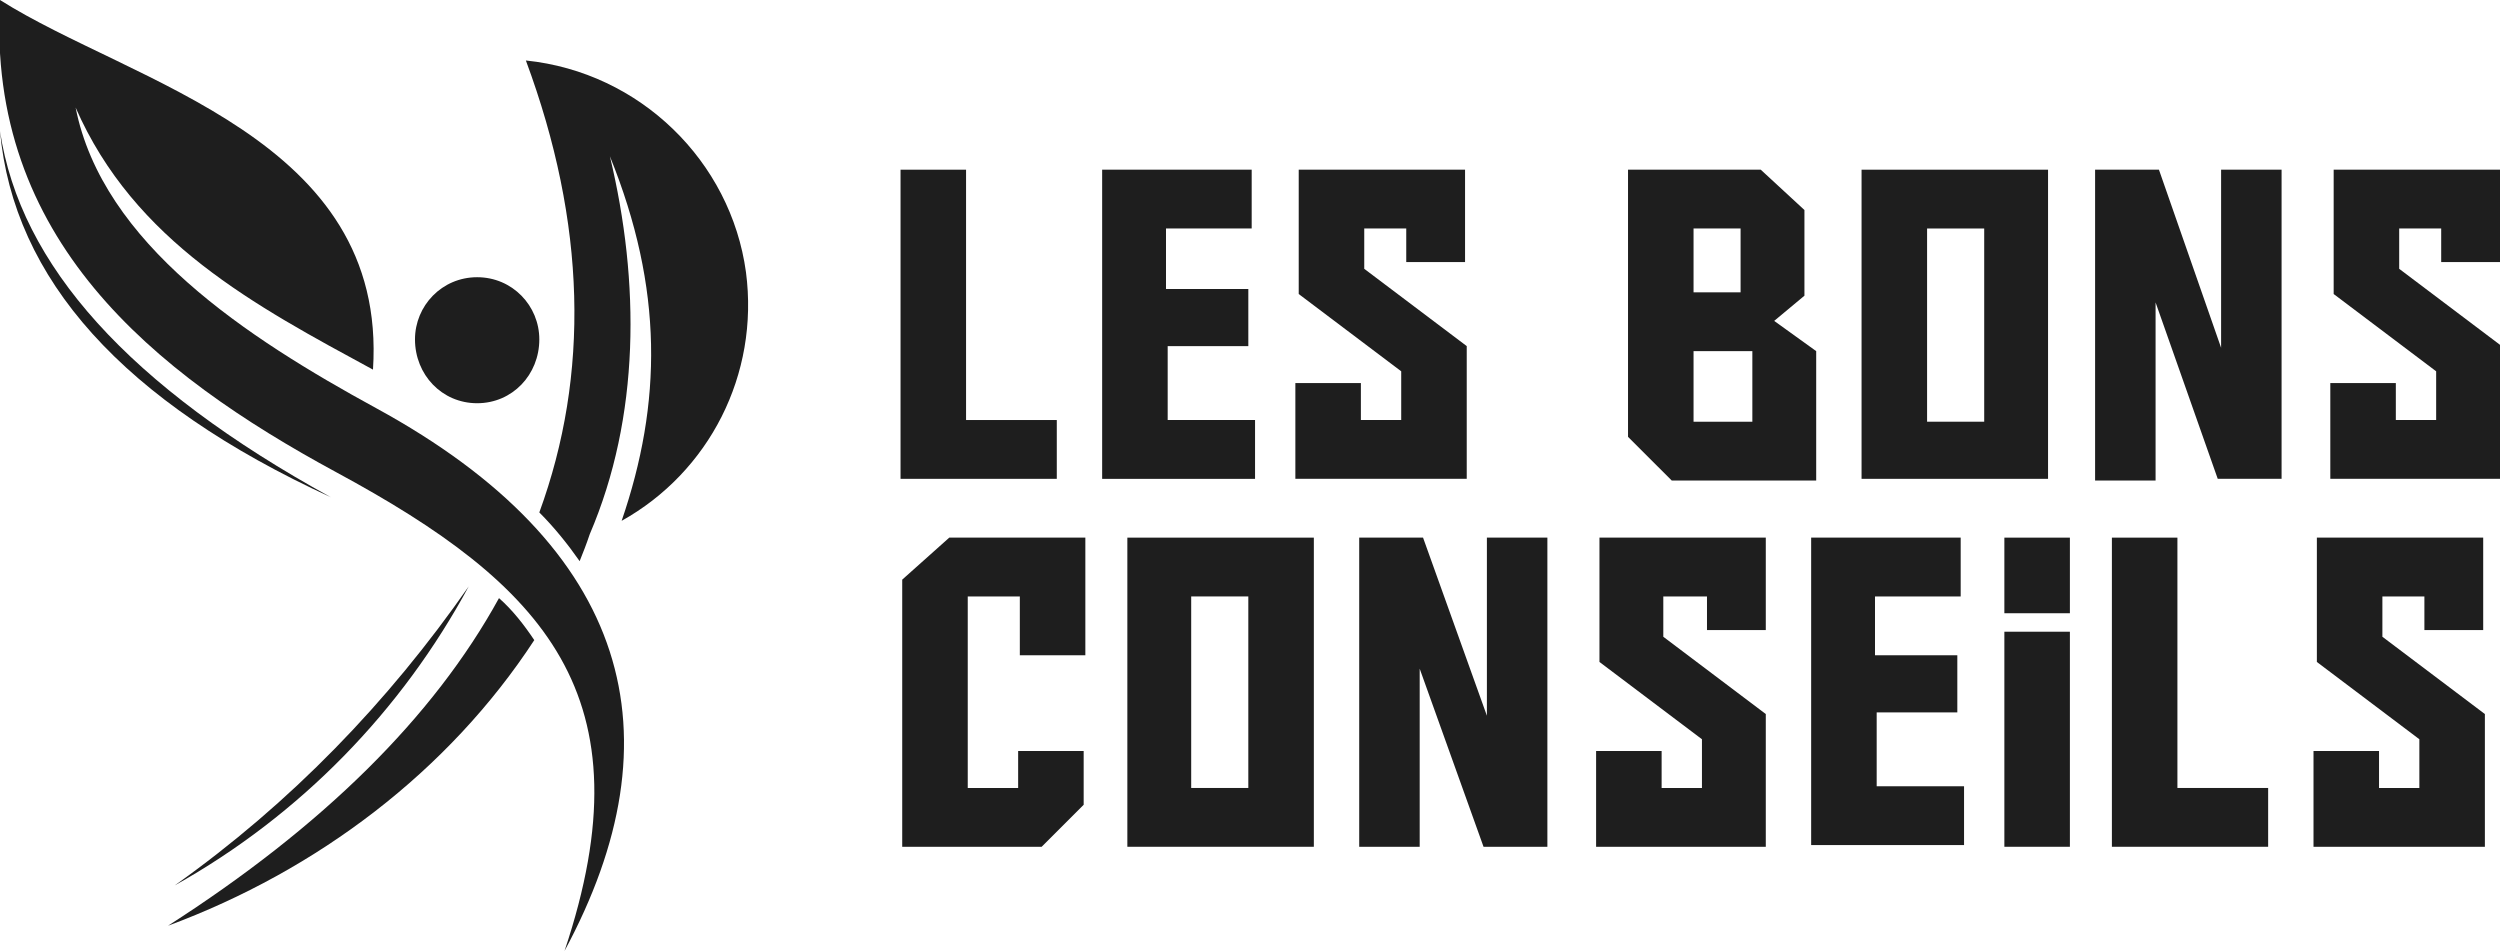
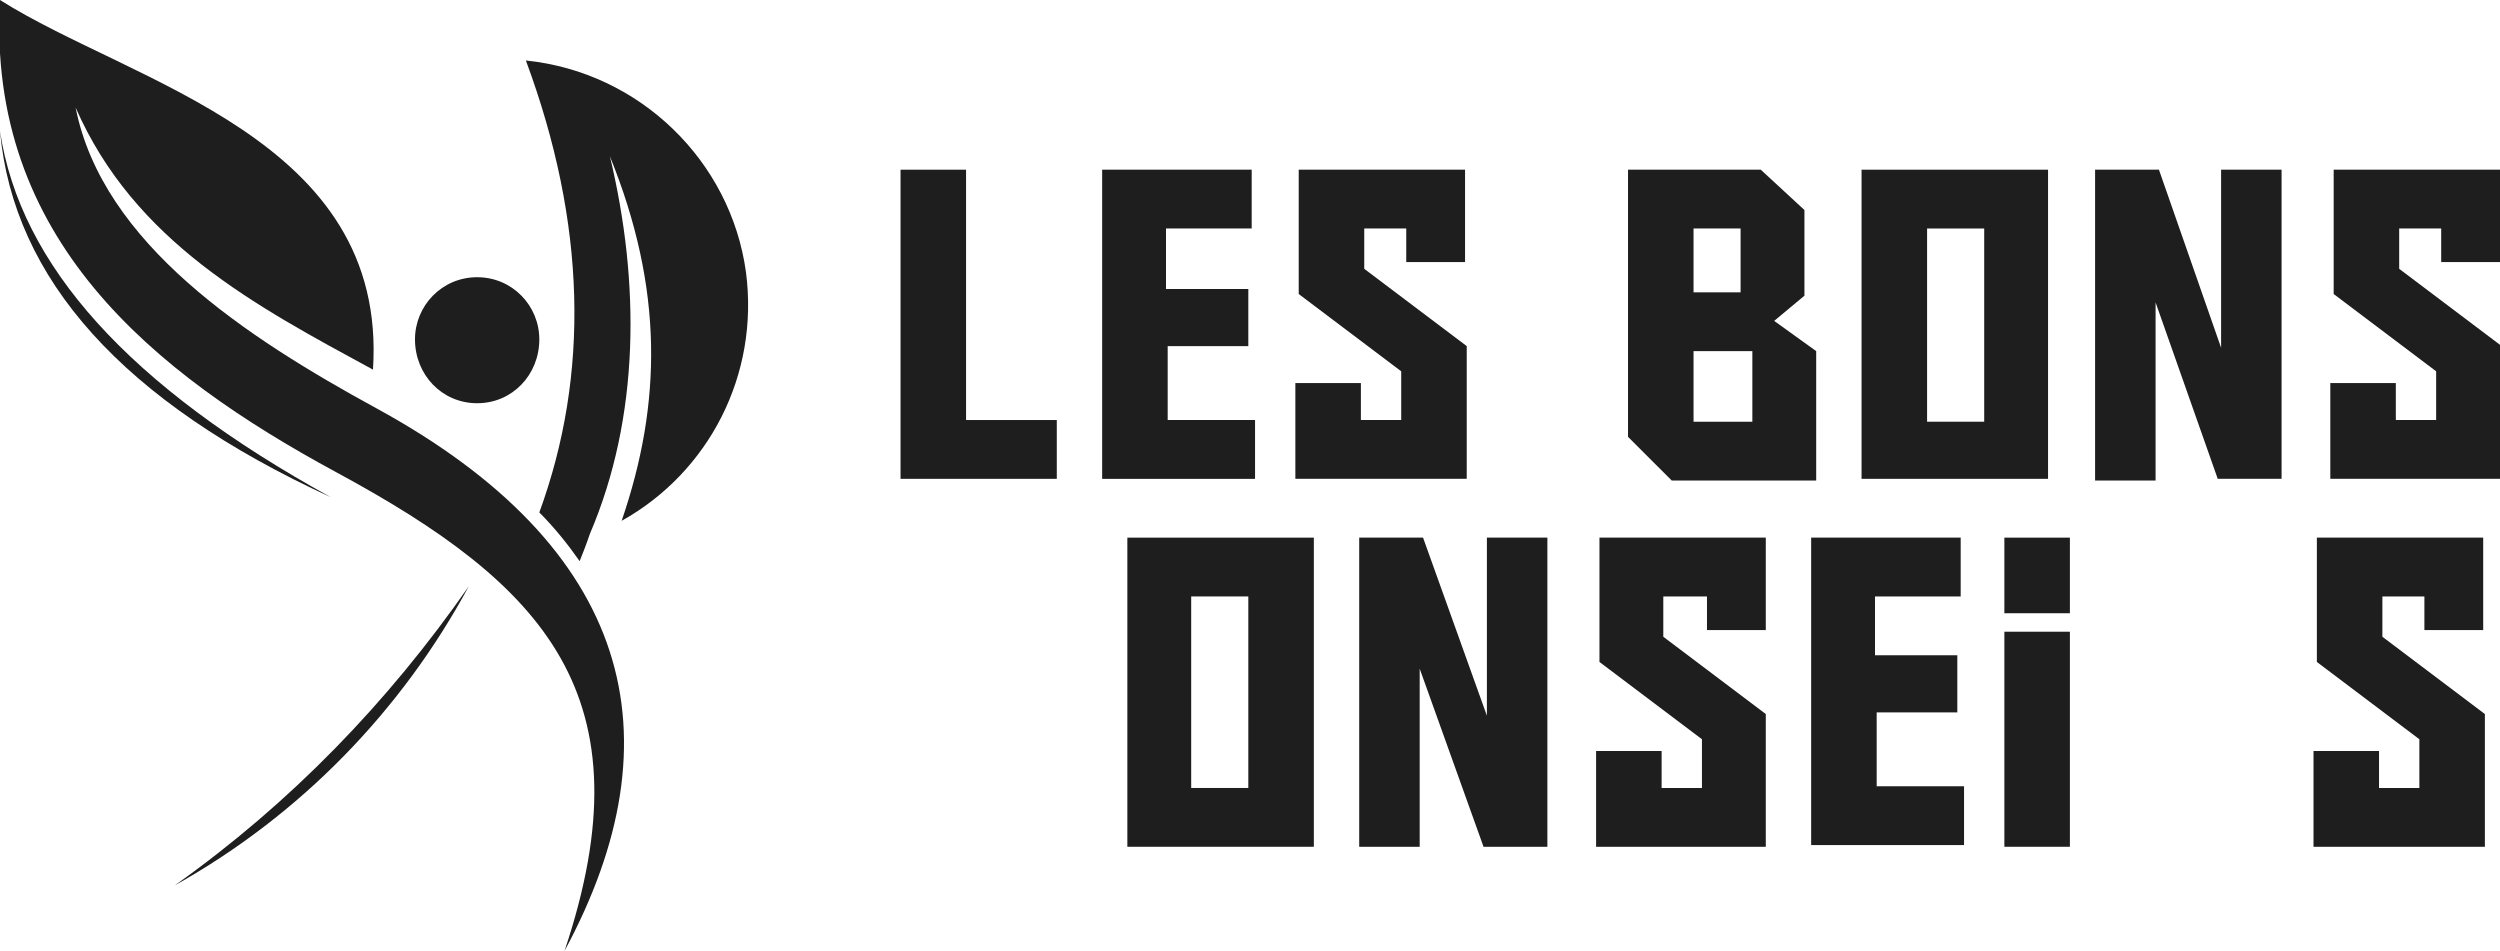
<svg xmlns="http://www.w3.org/2000/svg" version="1.1" id="Layer_1" x="0px" y="0px" width="148.8px" height="56.6px" viewBox="0 0 148.8 56.6" style="enable-background:new 0 0 148.8 56.6;" xml:space="preserve">
  <style type="text/css">
	.st0{fill:#1E1E1E;}
	.st1{fill-rule:evenodd;clip-rule:evenodd;fill:#1E1E1E;}
</style>
  <g>
    <path class="st0" d="M53.6,28.5V10.1h3.9v14.9h5.4v3.5H53.6z" />
    <path class="st0" d="M65.6,10.1h8.9v3.5h-5.1v3.6h4.9v3.4h-4.8v4.4h5.2v3.5h-9.1V10.1z" />
    <path class="st0" d="M87.2,28.5H77.1v-5.7H81v2.2h2.4v-2.9l-6.1-4.6v-7.4h9.9v5.5h-3.5v-2h-2.5V16l6.1,4.6V28.5z" />
    <path class="st0" d="M108.1,20.9v7.7h-8.6L96.9,26V10.1h7.9l2.6,2.4v5.1l-1.8,1.5L108.1,20.9z M103.6,17.4v-3.8h-2.8v3.8H103.6z    M104.3,25.1v-4.2h-3.5v4.2H104.3z" />
    <path class="st0" d="M110.8,10.1h11.1v18.4h-11.1V10.1z M114.7,25.1h3.4V13.6h-3.4V25.1z" />
    <path class="st0" d="M132.2,20.7V10.1h3.6v18.4H132L128.3,18v10.6h-3.6V10.1h3.8L132.2,20.7z" />
    <path class="st0" d="M148.8,28.5h-10.1v-5.7h3.9v2.2h2.4v-2.9l-6.1-4.6v-7.4h9.9v5.5h-3.5v-2h-2.5V16l6.1,4.6V28.5z" />
-     <path class="st0" d="M60.6,46.9v-2.2h3.9v3.2l-2.5,2.5h-8.3V34.5l2.8-2.5h8.1v7h-3.9v-3.5h-3.1v11.4H60.6z" />
    <path class="st0" d="M67.1,32h11.1v18.4H67.1V32z M70.9,46.9h3.4V35.5h-3.4V46.9z" />
    <path class="st0" d="M88.5,42.6V32h3.6v18.4h-3.8l-3.8-10.6v10.6h-3.6V32h3.8L88.5,42.6z" />
    <path class="st0" d="M105.1,50.4H95v-5.7h3.9v2.2h2.4V44l-6.1-4.6V32h9.9v5.5h-3.5v-2H99v2.4l6.1,4.6V50.4z" />
    <path class="st0" d="M107.8,32h8.9v3.5h-5.1V39h4.9v3.4h-4.8v4.4h5.2v3.5h-9.1V32z" />
    <path class="st0" d="M123.2,32v4.5h-3.9V32H123.2z M123.2,37.6v12.8h-3.9V37.6H123.2z" />
-     <path class="st0" d="M125.7,50.4V32h3.9v14.9h5.4v3.5H125.7z" />
    <path class="st0" d="M147.8,50.4h-10.1v-5.7h3.9v2.2h2.4V44l-6.1-4.6V32h9.9v5.5h-3.5v-2h-2.5v2.4l6.1,4.6V50.4z" />
  </g>
  <g>
    <path class="st1" d="M4.5,6.4c3.5,8,10.7,11.8,17.7,15.6C23.1,8.2,7.9,5,0,0c-0.8,14.2,9.1,22.2,20,28.1   c12.4,6.7,18.7,13.3,13.6,28.5c6.9-12.8,4-24-11.2-32.3C14.7,20.1,6.1,14.5,4.5,6.4z" />
    <path class="st1" d="M28.4,16.5c2.1,0,3.7,1.7,3.7,3.7c0,2.1-1.6,3.8-3.7,3.8s-3.7-1.7-3.7-3.8C24.7,18.2,26.3,16.5,28.4,16.5z" />
    <path class="st1" d="M19.7,29.6C7.7,23,1.2,15.8,0,7.8C0.8,16.6,7.3,23.9,19.7,29.6z" />
    <path class="st1" d="M27.9,34.9c-4.8,6.9-10.6,12.9-17.5,17.8C17.9,48.5,23.9,42.3,27.9,34.9z" />
-     <path class="st1" d="M29.7,35.6c-3.9,7.1-10.5,13.6-19.7,19.5c8.9-3.3,16.7-9.2,21.8-17C31.2,37.2,30.5,36.3,29.7,35.6z" />
-     <path class="st1" d="M32.1,30.5c0.9,0.9,1.7,1.9,2.4,2.9c0.2-0.5,0.4-1,0.6-1.6c3-7,3-15,1.2-22.5C39.5,17.2,39.4,24,37,31   c5.2-2.9,8.2-8.7,7.4-14.8C43.5,9.6,38.1,4.3,31.3,3.6C34.9,13.3,35.1,22.3,32.1,30.5z" />
+     <path class="st1" d="M32.1,30.5c0.9,0.9,1.7,1.9,2.4,2.9c0.2-0.5,0.4-1,0.6-1.6c3-7,3-15,1.2-22.5C39.5,17.2,39.4,24,37,31   c5.2-2.9,8.2-8.7,7.4-14.8C43.5,9.6,38.1,4.3,31.3,3.6C34.9,13.3,35.1,22.3,32.1,30.5" />
  </g>
</svg>